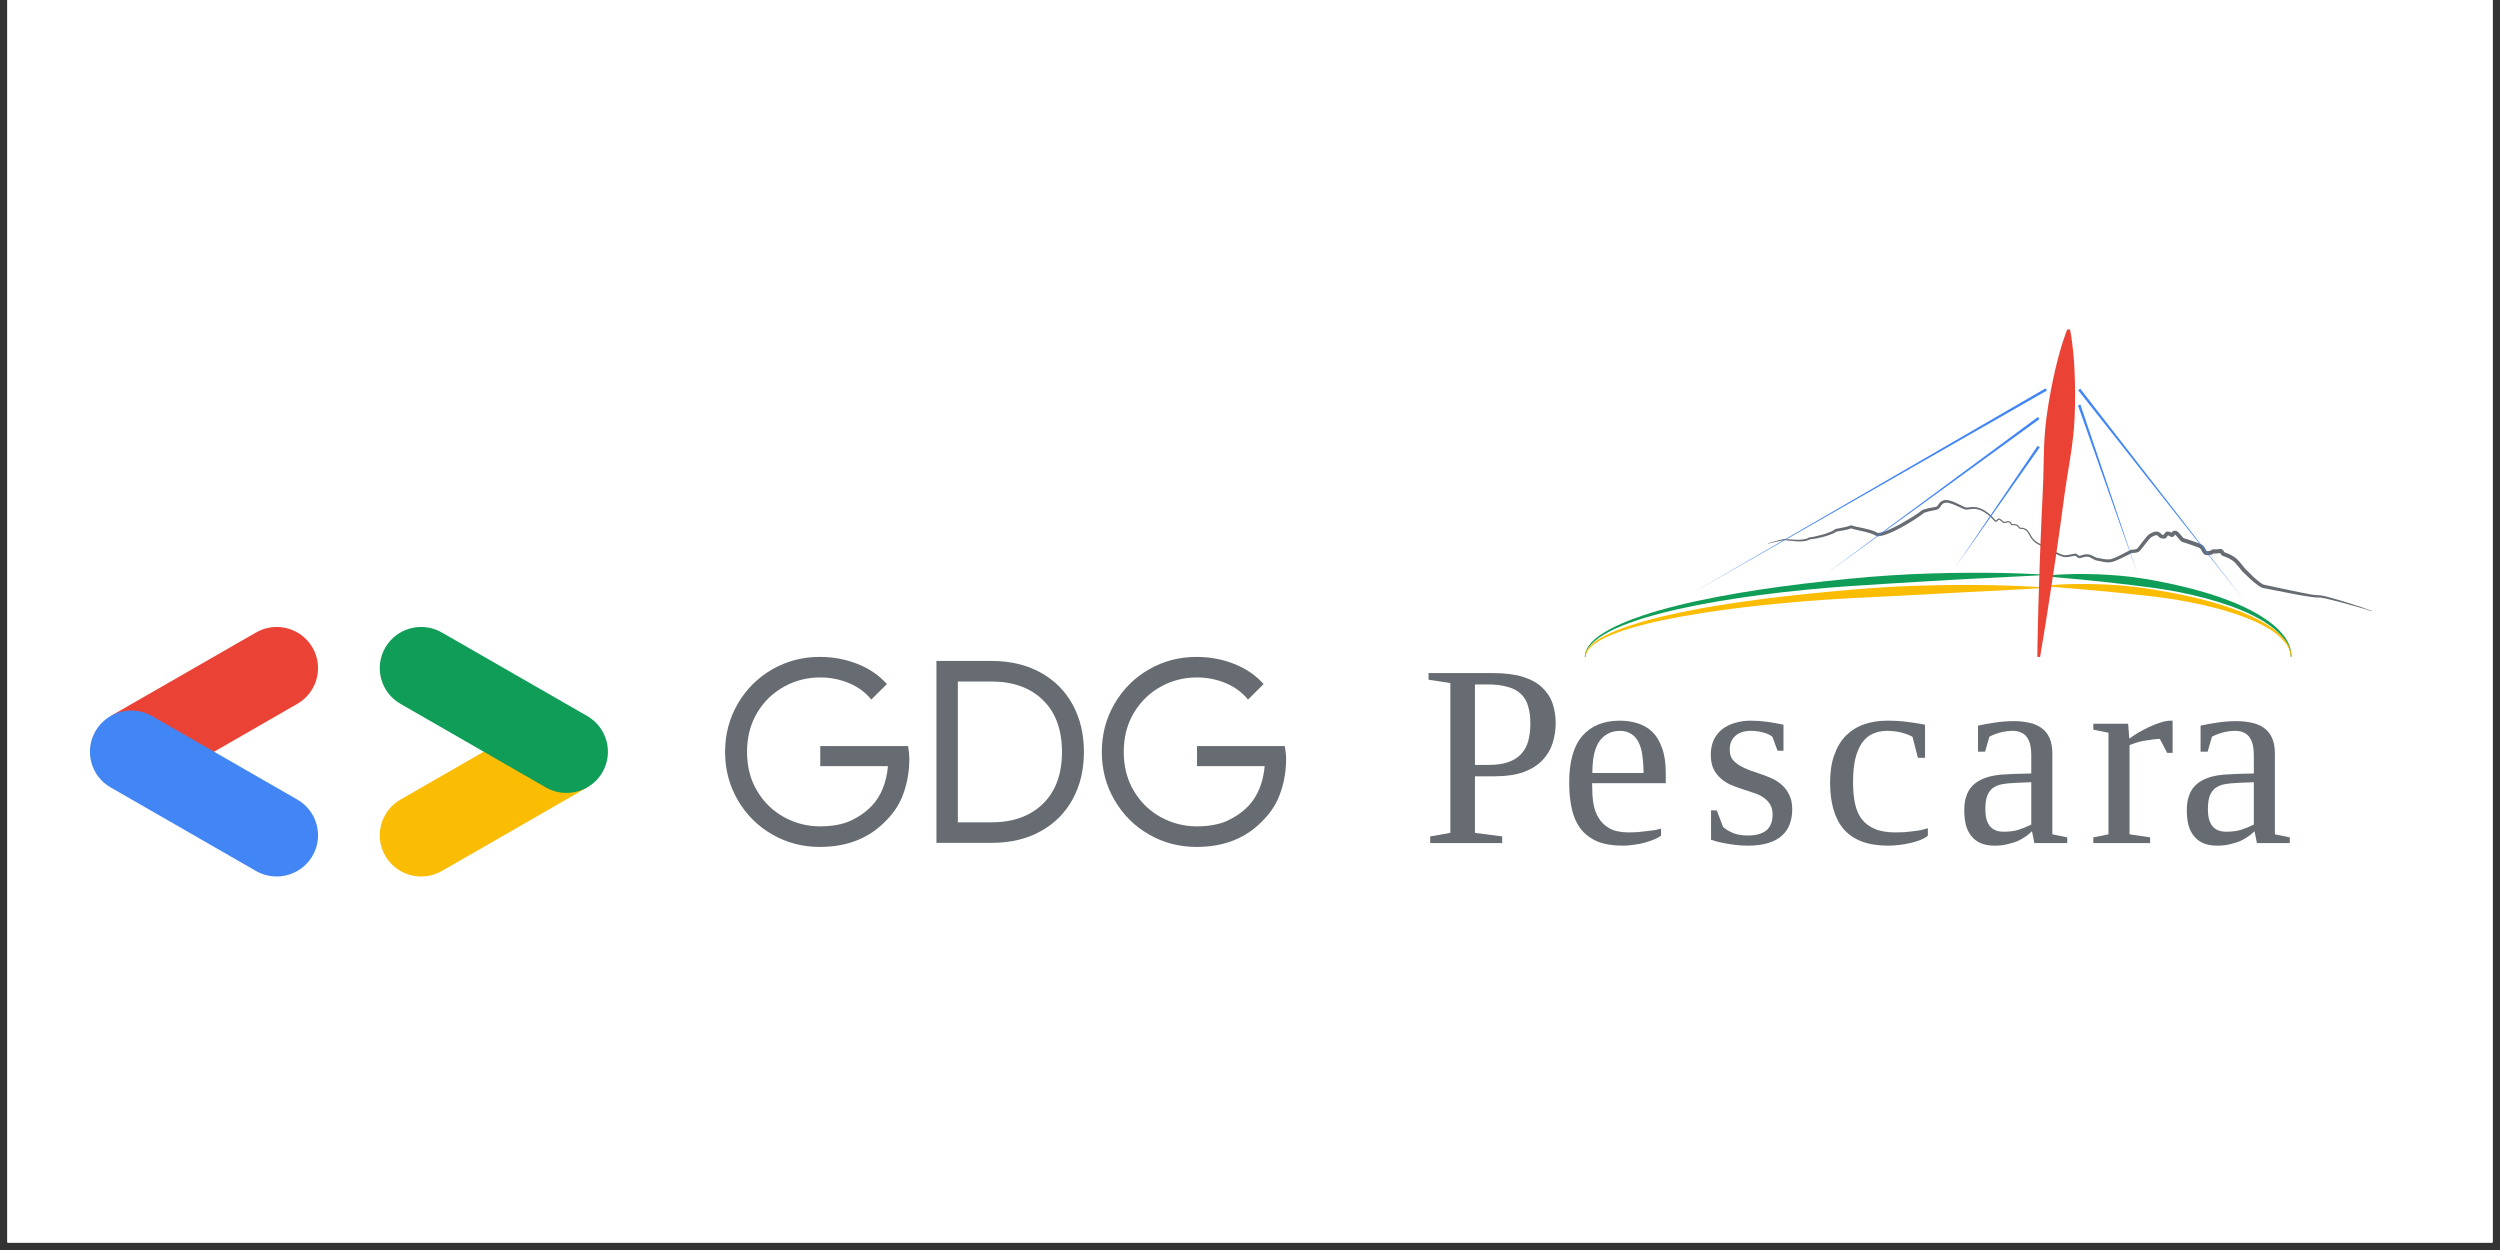
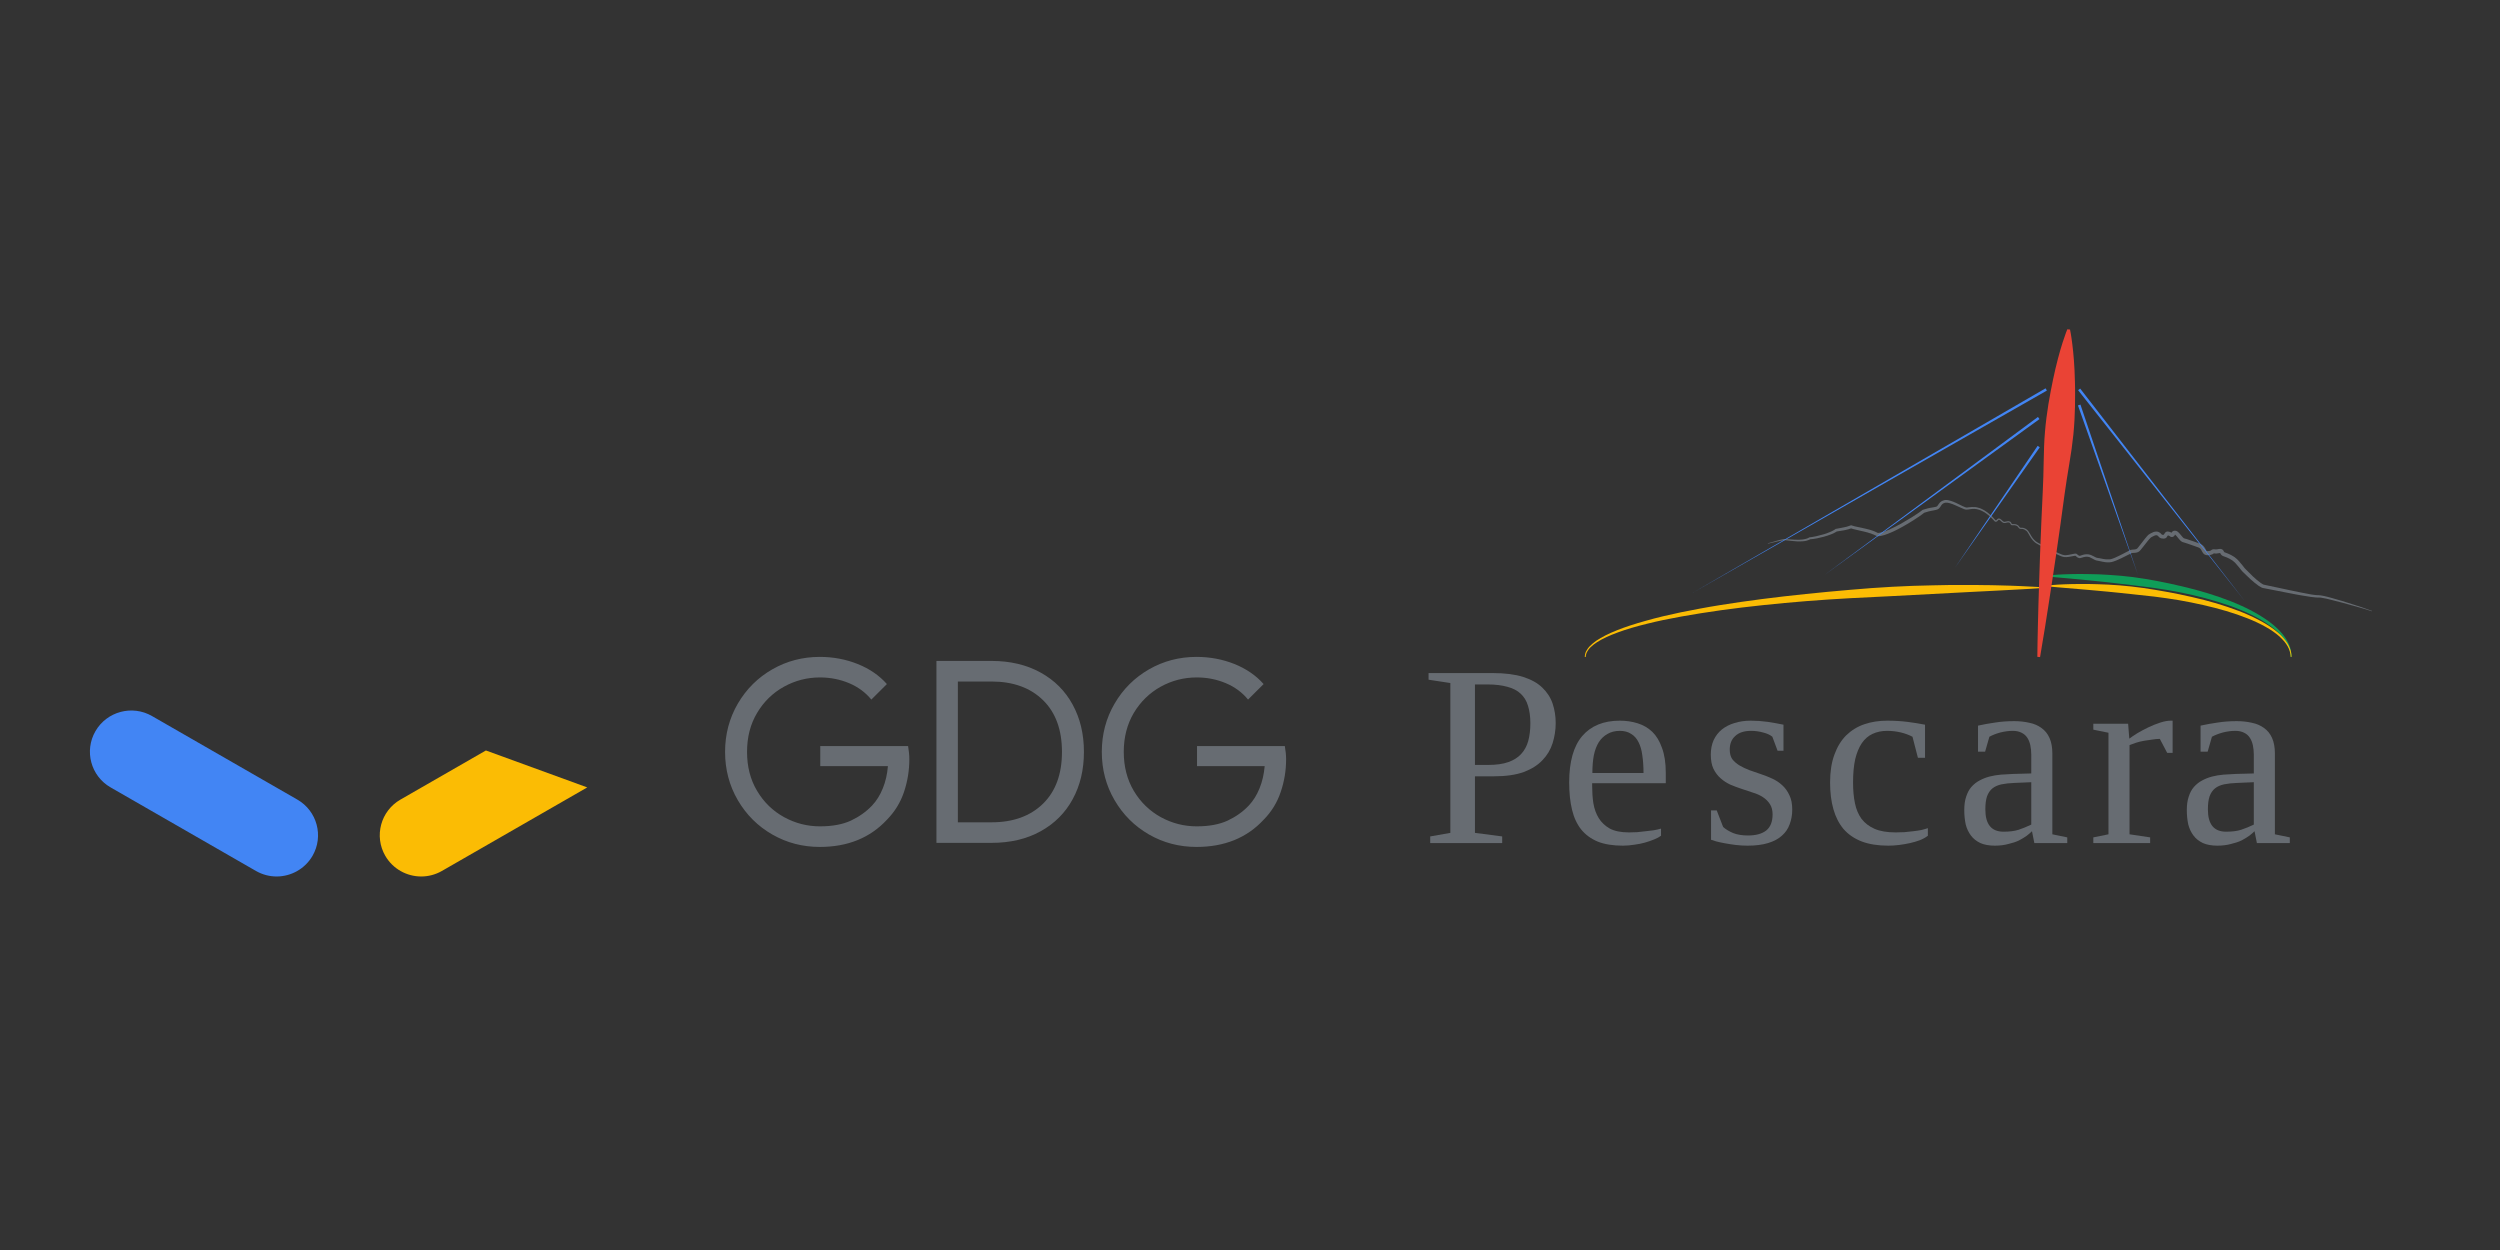
<svg xmlns="http://www.w3.org/2000/svg" xmlns:xlink="http://www.w3.org/1999/xlink" width="165" viewBox="0 0 165 82.5" height="82.5" version="1.0">
  <rect x="0" y="0" width="165" height="82.5" fill="#333333" stroke="none" />
  <defs>
    <g id="b">
      <path d="M 7.219 -7.906 C 7.219 -8.352 7.164 -8.738 7.062 -9.062 C 6.969 -9.383 6.805 -9.648 6.578 -9.859 C 6.359 -10.066 6.066 -10.219 5.703 -10.312 C 5.348 -10.414 4.91 -10.469 4.391 -10.469 L 3.562 -10.469 L 3.562 -5.156 L 4.438 -5.156 C 4.969 -5.156 5.41 -5.219 5.766 -5.344 C 6.117 -5.469 6.398 -5.645 6.609 -5.875 C 6.828 -6.113 6.984 -6.398 7.078 -6.734 C 7.172 -7.078 7.219 -7.469 7.219 -7.906 Z M 3.562 -4.406 L 3.562 -0.672 L 5.359 -0.438 L 5.359 0 L 0.609 0 L 0.609 -0.438 L 1.938 -0.672 L 1.938 -10.562 L 0.5 -10.781 L 0.5 -11.219 L 4.75 -11.219 C 5.539 -11.219 6.203 -11.133 6.734 -10.969 C 7.266 -10.801 7.688 -10.566 8 -10.266 C 8.32 -9.961 8.551 -9.609 8.688 -9.203 C 8.82 -8.805 8.891 -8.379 8.891 -7.922 C 8.891 -7.461 8.82 -7.02 8.688 -6.594 C 8.551 -6.164 8.328 -5.789 8.016 -5.469 C 7.711 -5.145 7.301 -4.883 6.781 -4.688 C 6.258 -4.5 5.609 -4.406 4.828 -4.406 Z M 3.562 -4.406" />
    </g>
    <g id="c">
      <path d="M 2.188 -3.953 L 2.188 -3.812 C 2.188 -3.406 2.211 -3.016 2.266 -2.641 C 2.328 -2.266 2.445 -1.93 2.625 -1.641 C 2.801 -1.359 3.047 -1.129 3.359 -0.953 C 3.68 -0.785 4.102 -0.703 4.625 -0.703 C 4.801 -0.703 4.977 -0.707 5.156 -0.719 C 5.344 -0.738 5.531 -0.758 5.719 -0.781 C 5.906 -0.801 6.082 -0.82 6.25 -0.844 C 6.426 -0.875 6.586 -0.91 6.734 -0.953 L 6.734 -0.484 C 6.609 -0.391 6.453 -0.305 6.266 -0.234 C 6.086 -0.16 5.891 -0.094 5.672 -0.031 C 5.453 0.031 5.219 0.078 4.969 0.109 C 4.719 0.148 4.469 0.172 4.219 0.172 C 3.562 0.172 3.008 0.082 2.562 -0.094 C 2.113 -0.281 1.75 -0.547 1.469 -0.891 C 1.188 -1.242 0.984 -1.68 0.859 -2.203 C 0.734 -2.723 0.672 -3.32 0.672 -4 C 0.672 -5.363 0.957 -6.383 1.531 -7.062 C 2.113 -7.738 2.941 -8.078 4.016 -8.078 C 4.43 -8.078 4.82 -8.02 5.188 -7.906 C 5.562 -7.789 5.883 -7.602 6.156 -7.344 C 6.426 -7.082 6.641 -6.727 6.797 -6.281 C 6.961 -5.844 7.047 -5.297 7.047 -4.641 L 7.047 -3.953 Z M 4.016 -7.406 C 3.703 -7.406 3.43 -7.336 3.203 -7.203 C 2.973 -7.078 2.781 -6.895 2.625 -6.656 C 2.477 -6.414 2.367 -6.125 2.297 -5.781 C 2.234 -5.438 2.203 -5.051 2.203 -4.625 L 5.578 -4.625 C 5.578 -5.051 5.551 -5.438 5.5 -5.781 C 5.457 -6.125 5.375 -6.414 5.25 -6.656 C 5.133 -6.895 4.973 -7.078 4.766 -7.203 C 4.566 -7.336 4.316 -7.406 4.016 -7.406 Z M 4.016 -7.406" />
    </g>
    <g id="d">
      <path d="M 6.078 -2.203 C 6.078 -1.859 6.02 -1.535 5.906 -1.234 C 5.801 -0.941 5.629 -0.691 5.391 -0.484 C 5.16 -0.273 4.859 -0.113 4.484 0 C 4.109 0.113 3.66 0.172 3.141 0.172 C 2.867 0.172 2.602 0.156 2.344 0.125 C 2.094 0.094 1.859 0.055 1.641 0.016 C 1.422 -0.023 1.227 -0.066 1.062 -0.109 C 0.906 -0.16 0.789 -0.195 0.719 -0.219 L 0.719 -2.156 L 1.094 -2.156 L 1.516 -1.062 C 1.691 -0.906 1.914 -0.77 2.188 -0.656 C 2.457 -0.551 2.781 -0.5 3.156 -0.5 C 3.676 -0.5 4.078 -0.609 4.359 -0.828 C 4.641 -1.055 4.781 -1.41 4.781 -1.891 C 4.781 -2.16 4.723 -2.383 4.609 -2.562 C 4.492 -2.75 4.336 -2.906 4.141 -3.031 C 3.953 -3.156 3.734 -3.254 3.484 -3.328 C 3.242 -3.41 2.992 -3.492 2.734 -3.578 C 2.484 -3.66 2.234 -3.754 1.984 -3.859 C 1.742 -3.973 1.531 -4.113 1.344 -4.281 C 1.156 -4.445 1 -4.656 0.875 -4.906 C 0.758 -5.156 0.703 -5.469 0.703 -5.844 C 0.703 -6.195 0.766 -6.516 0.891 -6.797 C 1.023 -7.078 1.207 -7.312 1.438 -7.5 C 1.676 -7.688 1.953 -7.828 2.266 -7.922 C 2.586 -8.023 2.945 -8.078 3.344 -8.078 C 3.719 -8.078 4.086 -8.051 4.453 -8 C 4.816 -7.945 5.164 -7.883 5.5 -7.812 L 5.5 -6.094 L 5.109 -6.094 L 4.766 -7.016 C 4.617 -7.141 4.414 -7.234 4.156 -7.297 C 3.906 -7.367 3.641 -7.406 3.359 -7.406 C 2.898 -7.406 2.551 -7.289 2.312 -7.062 C 2.07 -6.844 1.953 -6.547 1.953 -6.172 C 1.953 -5.91 2.008 -5.695 2.125 -5.531 C 2.25 -5.375 2.406 -5.238 2.594 -5.125 C 2.789 -5.008 3.008 -4.906 3.25 -4.812 C 3.5 -4.727 3.754 -4.641 4.016 -4.547 C 4.273 -4.461 4.523 -4.363 4.766 -4.25 C 5.016 -4.133 5.234 -3.988 5.422 -3.812 C 5.617 -3.633 5.773 -3.414 5.891 -3.156 C 6.016 -2.906 6.078 -2.586 6.078 -2.203 Z M 6.078 -2.203" />
    </g>
    <g id="e">
      <path d="M 7.109 -0.484 C 6.961 -0.367 6.785 -0.27 6.578 -0.188 C 6.379 -0.113 6.164 -0.051 5.938 0 C 5.707 0.051 5.469 0.094 5.219 0.125 C 4.969 0.156 4.727 0.172 4.5 0.172 C 3.812 0.172 3.223 0.078 2.734 -0.109 C 2.254 -0.297 1.859 -0.566 1.547 -0.922 C 1.242 -1.285 1.02 -1.723 0.875 -2.234 C 0.727 -2.754 0.656 -3.344 0.656 -4 C 0.656 -4.707 0.75 -5.316 0.938 -5.828 C 1.125 -6.348 1.383 -6.773 1.719 -7.109 C 2.062 -7.441 2.461 -7.688 2.922 -7.844 C 3.379 -8 3.883 -8.078 4.438 -8.078 C 4.895 -8.078 5.332 -8.051 5.75 -8 C 6.176 -7.945 6.566 -7.883 6.922 -7.812 L 6.922 -5.625 L 6.453 -5.625 L 6.094 -7.016 C 5.883 -7.129 5.633 -7.223 5.344 -7.297 C 5.051 -7.367 4.742 -7.406 4.422 -7.406 C 4.055 -7.406 3.734 -7.336 3.453 -7.203 C 3.18 -7.078 2.945 -6.875 2.75 -6.594 C 2.562 -6.312 2.414 -5.957 2.312 -5.531 C 2.219 -5.102 2.172 -4.594 2.172 -4 C 2.172 -3.488 2.211 -3.031 2.297 -2.625 C 2.379 -2.227 2.523 -1.883 2.734 -1.594 C 2.953 -1.312 3.238 -1.094 3.594 -0.938 C 3.957 -0.781 4.422 -0.703 4.984 -0.703 C 5.172 -0.703 5.363 -0.707 5.562 -0.719 C 5.758 -0.738 5.953 -0.758 6.141 -0.781 C 6.328 -0.801 6.504 -0.828 6.672 -0.859 C 6.836 -0.898 6.984 -0.941 7.109 -0.984 Z M 7.109 -0.484" />
    </g>
    <g id="f">
      <path d="M 3.906 -8.047 C 4.27 -8.047 4.602 -8.008 4.906 -7.938 C 5.219 -7.875 5.484 -7.758 5.703 -7.594 C 5.93 -7.438 6.109 -7.219 6.234 -6.938 C 6.359 -6.664 6.422 -6.32 6.422 -5.906 L 6.422 -0.578 L 7.406 -0.375 L 7.406 0 L 5.234 0 L 5.078 -0.781 C 4.992 -0.695 4.879 -0.598 4.734 -0.484 C 4.586 -0.379 4.414 -0.273 4.219 -0.172 C 4.02 -0.078 3.785 0 3.516 0.062 C 3.254 0.133 2.957 0.172 2.625 0.172 C 2.25 0.172 1.93 0.113 1.672 0 C 1.41 -0.125 1.203 -0.289 1.047 -0.5 C 0.891 -0.707 0.773 -0.953 0.703 -1.234 C 0.641 -1.523 0.609 -1.836 0.609 -2.172 C 0.609 -2.516 0.648 -2.812 0.734 -3.062 C 0.816 -3.32 0.93 -3.535 1.078 -3.703 C 1.234 -3.879 1.41 -4.02 1.609 -4.125 C 1.816 -4.238 2.039 -4.328 2.281 -4.391 C 2.52 -4.453 2.77 -4.492 3.031 -4.516 C 3.301 -4.535 3.57 -4.551 3.844 -4.562 L 5.031 -4.594 L 5.031 -5.828 C 5.031 -6.055 5.008 -6.266 4.969 -6.453 C 4.926 -6.648 4.859 -6.816 4.766 -6.953 C 4.672 -7.098 4.547 -7.207 4.391 -7.281 C 4.234 -7.363 4.039 -7.406 3.812 -7.406 C 3.539 -7.406 3.266 -7.367 2.984 -7.297 C 2.711 -7.223 2.473 -7.129 2.266 -7.016 L 1.984 -6.031 L 1.516 -6.031 L 1.516 -7.75 C 1.879 -7.832 2.254 -7.898 2.641 -7.953 C 3.035 -8.016 3.457 -8.047 3.906 -8.047 Z M 5.031 -4.016 L 3.922 -3.969 C 3.598 -3.957 3.312 -3.926 3.062 -3.875 C 2.82 -3.82 2.625 -3.734 2.469 -3.609 C 2.312 -3.484 2.191 -3.305 2.109 -3.078 C 2.035 -2.859 2 -2.57 2 -2.219 C 2 -1.238 2.398 -0.75 3.203 -0.75 C 3.586 -0.75 3.914 -0.789 4.188 -0.875 C 4.469 -0.969 4.75 -1.082 5.031 -1.219 Z M 5.031 -4.016" />
    </g>
    <g id="g">
      <path d="M 5.578 -8.078 L 5.578 -5.953 L 5.219 -5.953 L 4.734 -6.875 C 4.578 -6.875 4.406 -6.859 4.219 -6.828 C 4.039 -6.805 3.863 -6.781 3.688 -6.75 C 3.508 -6.719 3.336 -6.676 3.172 -6.625 C 3.004 -6.57 2.859 -6.52 2.734 -6.469 L 2.734 -0.578 L 4.094 -0.375 L 4.094 0 L 0.344 0 L 0.344 -0.375 L 1.344 -0.578 L 1.344 -7.281 L 0.344 -7.484 L 0.344 -7.875 L 2.641 -7.875 L 2.719 -6.891 C 2.852 -6.992 3.031 -7.113 3.25 -7.25 C 3.477 -7.383 3.723 -7.516 3.984 -7.641 C 4.242 -7.766 4.504 -7.867 4.766 -7.953 C 5.023 -8.035 5.254 -8.078 5.453 -8.078 Z M 5.578 -8.078" />
    </g>
    <clipPath id="a">
-       <path d="M 0.496 0 L 164.504 0 L 164.504 82.004 L 0.496 82.004 Z M 0.496 0" />
-     </clipPath>
+       </clipPath>
  </defs>
  <g clip-path="url(#a)" fill="#FFF">
    <path d="M 0.496 0 L 164.504 0 L 164.504 89.457 L 0.496 89.457 Z M 0.496 0" />
    <path d="M 0.496 0 L 164.504 0 L 164.504 82.004 L 0.496 82.004 Z M 0.496 0" />
    <path d="M 0.496 0 L 164.504 0 L 164.504 82.004 L 0.496 82.004 Z M 0.496 0" />
  </g>
  <path fill="#676C72" d="M 116.676 35.859 L 117.016 35.762 C 117.129 35.727 117.242 35.695 117.355 35.664 C 117.414 35.652 117.469 35.633 117.527 35.621 L 117.703 35.586 L 117.727 35.582 L 117.75 35.582 C 117.766 35.582 117.781 35.578 117.797 35.578 C 117.828 35.578 117.859 35.578 117.887 35.582 C 117.949 35.586 118.008 35.59 118.066 35.594 C 118.184 35.602 118.301 35.609 118.418 35.617 C 118.477 35.617 118.535 35.621 118.594 35.621 C 118.652 35.625 118.707 35.621 118.766 35.621 C 118.824 35.617 118.883 35.617 118.938 35.609 C 118.969 35.605 118.996 35.602 119.023 35.598 L 119.109 35.582 C 119.137 35.582 119.164 35.57 119.191 35.562 C 119.219 35.559 119.242 35.551 119.27 35.539 C 119.293 35.527 119.32 35.523 119.344 35.508 L 119.414 35.469 L 119.43 35.461 L 119.445 35.461 C 119.484 35.457 119.52 35.453 119.555 35.449 C 119.594 35.441 119.629 35.438 119.668 35.43 C 119.742 35.418 119.812 35.406 119.887 35.387 C 120.035 35.355 120.18 35.316 120.324 35.273 C 120.359 35.266 120.395 35.25 120.434 35.242 C 120.469 35.23 120.504 35.219 120.539 35.207 C 120.609 35.18 120.68 35.156 120.75 35.125 C 120.781 35.113 120.816 35.098 120.852 35.082 C 120.883 35.066 120.918 35.055 120.949 35.035 C 120.984 35.02 121.016 35.004 121.043 34.984 C 121.074 34.965 121.102 34.945 121.129 34.926 L 121.148 34.91 L 121.168 34.906 L 121.664 34.812 C 121.707 34.805 121.746 34.797 121.785 34.785 L 121.902 34.758 C 121.922 34.75 121.945 34.746 121.961 34.738 L 122.02 34.719 L 122.133 34.68 L 122.168 34.668 L 122.203 34.676 L 122.309 34.707 C 122.344 34.719 122.379 34.73 122.414 34.738 C 122.488 34.754 122.559 34.77 122.633 34.785 L 122.859 34.832 C 122.934 34.848 123.008 34.863 123.082 34.883 C 123.156 34.898 123.234 34.914 123.309 34.938 L 123.422 34.969 C 123.457 34.98 123.496 34.988 123.531 35.004 L 123.645 35.043 C 123.68 35.059 123.719 35.07 123.754 35.086 L 123.973 35.191 L 123.918 35.176 C 123.98 35.172 124.043 35.168 124.109 35.152 C 124.172 35.141 124.238 35.121 124.305 35.102 C 124.371 35.078 124.434 35.059 124.5 35.031 C 124.562 35.008 124.629 34.98 124.691 34.953 C 124.949 34.84 125.199 34.707 125.449 34.574 C 125.695 34.434 125.941 34.289 126.18 34.141 C 126.301 34.062 126.418 33.988 126.535 33.91 C 126.594 33.871 126.652 33.828 126.711 33.789 C 126.766 33.75 126.828 33.707 126.871 33.668 L 126.891 33.652 L 126.91 33.645 C 127.02 33.613 127.125 33.578 127.238 33.551 L 127.406 33.516 C 127.465 33.504 127.52 33.496 127.574 33.488 L 127.75 33.453 L 127.758 33.453 C 127.758 33.453 127.766 33.449 127.754 33.453 L 127.766 33.453 C 127.777 33.449 127.793 33.441 127.801 33.438 C 127.809 33.434 127.812 33.434 127.82 33.43 C 127.828 33.426 127.836 33.418 127.844 33.414 C 127.902 33.371 127.945 33.254 128.043 33.16 C 128.09 33.113 128.148 33.074 128.207 33.051 C 128.238 33.035 128.27 33.027 128.297 33.02 L 128.332 33.008 L 128.352 33.008 L 128.391 33 C 128.535 32.992 128.645 33.023 128.758 33.059 C 128.98 33.129 129.18 33.23 129.379 33.328 C 129.48 33.379 129.578 33.43 129.676 33.465 L 129.711 33.48 L 129.746 33.488 L 129.754 33.492 L 129.758 33.492 C 129.746 33.492 129.754 33.492 129.754 33.492 L 129.758 33.492 L 129.781 33.496 C 129.793 33.496 129.809 33.5 129.816 33.496 L 129.848 33.496 C 129.859 33.492 129.875 33.492 129.887 33.488 L 129.969 33.48 C 130.082 33.465 130.199 33.457 130.316 33.465 C 130.375 33.469 130.434 33.473 130.488 33.488 C 130.547 33.5 130.602 33.516 130.656 33.535 L 130.699 33.551 L 130.738 33.566 L 130.816 33.602 C 130.871 33.625 130.918 33.656 130.969 33.684 C 130.992 33.699 131.016 33.715 131.039 33.73 L 131.109 33.777 C 131.133 33.797 131.156 33.809 131.18 33.828 L 131.246 33.883 C 131.289 33.918 131.332 33.953 131.375 33.992 L 131.496 34.109 C 131.574 34.188 131.648 34.273 131.723 34.355 L 131.699 34.34 C 131.719 34.344 131.734 34.348 131.746 34.344 C 131.754 34.34 131.766 34.332 131.777 34.316 C 131.789 34.301 131.805 34.277 131.832 34.258 C 131.855 34.234 131.891 34.223 131.918 34.223 L 131.945 34.223 C 131.949 34.227 131.953 34.227 131.961 34.227 C 131.977 34.23 131.996 34.238 132.008 34.242 C 132.035 34.254 132.055 34.273 132.074 34.289 C 132.109 34.32 132.141 34.355 132.176 34.383 C 132.191 34.398 132.207 34.41 132.227 34.418 C 132.242 34.43 132.258 34.438 132.277 34.438 C 132.285 34.441 132.293 34.441 132.301 34.438 L 132.312 34.438 L 132.332 34.434 C 132.355 34.43 132.375 34.426 132.398 34.422 C 132.422 34.414 132.445 34.41 132.469 34.406 C 132.492 34.402 132.52 34.398 132.547 34.398 L 132.586 34.402 C 132.602 34.406 132.613 34.41 132.625 34.414 C 132.652 34.422 132.672 34.434 132.695 34.445 L 132.703 34.445 L 132.707 34.453 C 132.746 34.5 132.766 34.574 132.785 34.582 C 132.785 34.582 132.789 34.582 132.793 34.586 L 132.797 34.586 C 132.789 34.586 132.793 34.586 132.793 34.586 L 132.797 34.586 L 132.809 34.59 C 132.824 34.594 132.828 34.59 132.84 34.59 C 132.863 34.59 132.891 34.59 132.922 34.59 C 132.977 34.586 133.039 34.598 133.09 34.617 L 133.113 34.625 L 133.117 34.629 C 133.121 34.629 133.117 34.629 133.121 34.629 L 133.125 34.633 L 133.133 34.637 L 133.168 34.656 C 133.195 34.676 133.223 34.695 133.238 34.719 C 133.258 34.742 133.273 34.766 133.289 34.785 C 133.297 34.793 133.305 34.805 133.312 34.809 L 133.32 34.816 C 133.324 34.816 133.328 34.82 133.332 34.82 L 133.34 34.824 C 133.336 34.824 133.34 34.824 133.34 34.824 L 133.344 34.824 L 133.363 34.828 C 133.379 34.832 133.387 34.828 133.398 34.832 C 133.422 34.832 133.453 34.828 133.48 34.832 C 133.539 34.836 133.598 34.852 133.648 34.879 L 133.688 34.898 L 133.723 34.922 L 133.762 34.945 C 133.766 34.945 133.762 34.945 133.77 34.953 L 133.777 34.957 L 133.793 34.973 C 133.812 34.984 133.836 35.016 133.855 35.035 C 133.871 35.059 133.887 35.082 133.902 35.105 C 133.934 35.148 133.961 35.195 133.988 35.242 C 134.039 35.336 134.094 35.426 134.156 35.512 C 134.219 35.594 134.289 35.668 134.371 35.734 C 134.453 35.797 134.543 35.84 134.641 35.891 C 134.832 35.992 135.02 36.094 135.211 36.191 C 135.402 36.289 135.594 36.387 135.785 36.473 C 135.883 36.52 135.98 36.562 136.078 36.598 L 136.152 36.621 C 136.176 36.625 136.199 36.633 136.223 36.633 L 136.262 36.641 L 136.297 36.641 C 136.32 36.641 136.348 36.641 136.371 36.641 C 136.473 36.633 136.574 36.613 136.68 36.59 L 136.836 36.559 C 136.863 36.551 136.895 36.547 136.922 36.543 C 136.938 36.543 136.953 36.539 136.973 36.539 C 136.98 36.539 136.988 36.539 137 36.539 C 137.012 36.543 137.023 36.543 137.035 36.547 L 137.039 36.547 L 137.043 36.551 C 137.055 36.559 137.062 36.562 137.074 36.57 L 137.094 36.586 L 137.125 36.613 C 137.145 36.633 137.168 36.648 137.188 36.66 C 137.207 36.672 137.227 36.68 137.242 36.684 C 137.246 36.684 137.25 36.684 137.25 36.684 C 137.25 36.688 137.262 36.688 137.246 36.688 L 137.25 36.684 L 137.262 36.684 C 137.277 36.684 137.293 36.68 137.301 36.676 L 137.328 36.668 L 137.371 36.652 L 137.453 36.625 C 137.484 36.617 137.512 36.609 137.543 36.602 C 137.574 36.598 137.605 36.59 137.637 36.586 C 137.668 36.586 137.699 36.582 137.734 36.582 L 137.832 36.586 C 137.836 36.586 137.828 36.586 137.844 36.59 L 137.859 36.59 L 137.879 36.598 L 137.922 36.605 C 137.949 36.609 137.984 36.625 138.016 36.637 C 138.137 36.684 138.234 36.75 138.328 36.793 C 138.352 36.801 138.375 36.809 138.398 36.816 L 138.469 36.828 L 138.559 36.84 L 138.648 36.859 C 138.766 36.883 138.871 36.906 138.98 36.914 C 139.008 36.918 139.035 36.918 139.062 36.918 C 139.09 36.918 139.117 36.922 139.145 36.918 L 139.227 36.918 L 139.234 36.914 L 139.238 36.914 C 139.246 36.914 139.234 36.918 139.238 36.914 L 139.262 36.914 L 139.305 36.906 C 139.328 36.898 139.352 36.895 139.375 36.887 C 139.398 36.879 139.426 36.871 139.449 36.863 C 139.504 36.844 139.555 36.824 139.605 36.801 C 139.812 36.711 140.016 36.605 140.219 36.5 C 140.32 36.445 140.422 36.391 140.531 36.336 L 140.57 36.316 L 140.598 36.305 L 140.613 36.297 C 140.617 36.297 140.609 36.297 140.625 36.293 L 140.633 36.293 L 140.676 36.285 C 140.691 36.281 140.711 36.277 140.727 36.277 C 140.797 36.27 140.852 36.266 140.902 36.262 C 140.949 36.254 140.992 36.242 141.023 36.223 L 141.035 36.219 L 141.039 36.215 C 141.023 36.227 141.035 36.219 141.035 36.219 L 141.043 36.211 L 141.059 36.199 L 141.07 36.188 C 141.078 36.176 141.082 36.172 141.09 36.16 L 141.117 36.133 C 141.188 36.047 141.258 35.957 141.328 35.863 L 141.539 35.59 C 141.574 35.543 141.613 35.496 141.652 35.453 C 141.691 35.406 141.727 35.359 141.781 35.312 C 141.785 35.305 141.789 35.301 141.801 35.293 L 141.828 35.273 L 141.844 35.266 C 141.848 35.262 141.852 35.262 141.852 35.258 L 141.871 35.246 L 141.945 35.203 C 142 35.176 142.055 35.145 142.117 35.121 C 142.184 35.098 142.258 35.078 142.34 35.082 C 142.359 35.082 142.379 35.086 142.402 35.09 C 142.41 35.094 142.422 35.098 142.434 35.102 L 142.445 35.105 L 142.453 35.105 L 142.469 35.113 C 142.496 35.129 142.516 35.133 142.562 35.164 L 142.59 35.188 L 142.629 35.227 L 142.645 35.246 L 142.668 35.27 C 142.676 35.277 142.68 35.277 142.684 35.281 C 142.688 35.285 142.691 35.285 142.699 35.289 C 142.699 35.289 142.699 35.293 142.707 35.293 L 142.719 35.293 C 142.727 35.293 142.738 35.297 142.742 35.297 L 142.785 35.297 C 142.809 35.301 142.824 35.293 142.812 35.297 C 142.801 35.305 142.793 35.312 142.793 35.312 L 142.816 35.277 C 142.82 35.273 142.828 35.262 142.832 35.254 L 142.84 35.242 L 142.848 35.234 C 142.84 35.246 142.848 35.234 142.844 35.238 L 142.859 35.219 L 142.867 35.203 L 142.891 35.168 C 142.902 35.152 142.914 35.141 142.926 35.129 C 142.945 35.113 142.965 35.102 142.984 35.094 C 143.004 35.09 143.02 35.086 143.035 35.082 L 143.074 35.082 L 143.109 35.086 L 143.137 35.09 L 143.164 35.098 L 143.168 35.098 C 143.172 35.098 143.168 35.098 143.18 35.102 L 143.191 35.102 C 143.199 35.105 143.203 35.105 143.215 35.109 L 143.242 35.121 C 143.281 35.137 143.316 35.156 143.348 35.176 L 143.375 35.195 C 143.375 35.199 143.371 35.195 143.363 35.191 C 143.355 35.191 143.34 35.188 143.332 35.191 C 143.328 35.191 143.32 35.191 143.316 35.191 C 143.316 35.191 143.312 35.195 143.312 35.195 C 143.297 35.207 143.309 35.195 143.309 35.199 L 143.316 35.191 C 143.32 35.188 143.316 35.191 143.316 35.191 C 143.312 35.191 143.312 35.195 143.312 35.195 C 143.305 35.203 143.305 35.199 143.305 35.203 C 143.305 35.203 143.309 35.199 143.312 35.184 C 143.316 35.172 143.324 35.141 143.352 35.109 C 143.375 35.078 143.414 35.055 143.445 35.043 C 143.457 35.039 143.473 35.035 143.484 35.031 L 143.52 35.027 L 143.559 35.027 C 143.598 35.031 143.57 35.027 143.582 35.027 L 143.594 35.031 C 143.602 35.031 143.602 35.031 143.621 35.039 C 143.641 35.043 143.656 35.047 143.672 35.055 C 143.719 35.082 143.742 35.105 143.77 35.129 C 143.797 35.152 143.82 35.176 143.84 35.199 C 143.883 35.246 143.918 35.293 143.957 35.336 C 143.992 35.379 144.027 35.422 144.062 35.461 C 144.07 35.469 144.078 35.477 144.086 35.484 C 144.098 35.492 144.105 35.5 144.113 35.508 C 144.121 35.512 144.129 35.52 144.133 35.523 C 144.137 35.523 144.141 35.527 144.141 35.527 C 144.145 35.531 144.145 35.527 144.145 35.527 C 144.145 35.527 144.145 35.531 144.148 35.531 C 144.148 35.531 144.141 35.527 144.152 35.531 L 144.156 35.535 L 144.18 35.539 L 144.219 35.551 L 144.305 35.574 C 144.359 35.59 144.418 35.609 144.473 35.629 C 144.59 35.668 144.695 35.707 144.805 35.742 L 145.133 35.859 L 145.145 35.863 L 145.16 35.867 L 145.18 35.879 L 145.219 35.895 C 145.23 35.898 145.25 35.91 145.266 35.918 L 145.316 35.945 C 145.379 35.988 145.438 36.035 145.477 36.098 C 145.52 36.152 145.551 36.215 145.578 36.266 C 145.602 36.32 145.625 36.355 145.637 36.359 C 145.648 36.367 145.668 36.379 145.711 36.375 L 145.719 36.375 C 145.723 36.375 145.719 36.375 145.719 36.375 L 145.727 36.375 L 145.746 36.371 C 145.762 36.371 145.777 36.367 145.789 36.367 C 145.809 36.363 145.832 36.359 145.855 36.355 C 145.875 36.348 145.895 36.344 145.91 36.336 C 145.922 36.328 145.926 36.324 145.961 36.297 C 145.98 36.285 146.012 36.266 146.047 36.258 C 146.062 36.254 146.078 36.254 146.09 36.25 C 146.105 36.25 146.117 36.25 146.129 36.25 C 146.141 36.25 146.148 36.254 146.16 36.254 L 146.18 36.254 L 146.223 36.262 C 146.25 36.262 146.262 36.262 146.285 36.258 C 146.309 36.258 146.332 36.254 146.359 36.25 C 146.387 36.246 146.414 36.242 146.449 36.234 C 146.465 36.234 146.48 36.23 146.5 36.23 L 146.527 36.23 L 146.543 36.227 C 146.57 36.23 146.555 36.23 146.562 36.23 L 146.578 36.23 C 146.586 36.23 146.598 36.234 146.609 36.238 C 146.633 36.242 146.648 36.254 146.664 36.262 C 146.68 36.27 146.695 36.281 146.707 36.293 C 146.715 36.305 146.727 36.316 146.734 36.324 C 146.762 36.367 146.773 36.395 146.785 36.414 C 146.797 36.434 146.805 36.441 146.809 36.445 C 146.816 36.449 146.812 36.449 146.848 36.461 C 146.902 36.48 146.957 36.504 147.012 36.523 L 147.094 36.559 L 147.18 36.598 C 147.234 36.625 147.289 36.648 147.34 36.684 L 147.418 36.73 L 147.457 36.758 L 147.477 36.77 L 147.484 36.773 C 147.48 36.77 147.492 36.777 147.492 36.777 L 147.5 36.785 C 147.547 36.824 147.59 36.855 147.641 36.902 C 147.664 36.926 147.688 36.945 147.707 36.969 L 147.77 37.035 C 147.852 37.125 147.926 37.219 148 37.309 L 148.105 37.445 C 148.121 37.469 148.137 37.484 148.156 37.508 C 148.16 37.516 148.172 37.527 148.184 37.535 L 148.211 37.566 C 148.367 37.73 148.531 37.891 148.695 38.047 C 148.863 38.203 149.035 38.352 149.215 38.48 C 149.258 38.512 149.305 38.543 149.348 38.562 C 149.371 38.578 149.387 38.578 149.402 38.586 L 149.406 38.586 C 149.406 38.59 149.406 38.586 149.41 38.59 L 149.422 38.59 L 149.441 38.594 L 149.484 38.605 L 149.824 38.676 L 151.18 38.965 L 151.859 39.105 C 152.086 39.152 152.309 39.195 152.535 39.234 C 152.648 39.25 152.762 39.27 152.875 39.277 C 152.93 39.285 152.984 39.285 153.039 39.285 L 153.09 39.289 L 153.176 39.297 C 153.191 39.297 153.207 39.301 153.219 39.305 C 153.348 39.324 153.453 39.352 153.57 39.379 C 153.684 39.41 153.793 39.438 153.906 39.469 C 154.352 39.59 154.793 39.73 155.234 39.871 C 155.676 40.012 156.117 40.152 156.551 40.32 L 156.539 40.344 C 156.324 40.266 156.098 40.203 155.879 40.137 C 155.656 40.074 155.434 40.008 155.211 39.949 C 154.766 39.824 154.32 39.703 153.875 39.594 C 153.762 39.562 153.648 39.539 153.539 39.512 C 153.426 39.488 153.309 39.465 153.207 39.449 C 153.195 39.449 153.18 39.445 153.168 39.441 L 153.125 39.441 L 153.082 39.438 L 153.074 39.438 C 153.074 39.438 153.086 39.438 153.078 39.438 L 153.043 39.438 C 152.98 39.438 152.922 39.438 152.863 39.434 C 152.742 39.426 152.629 39.41 152.512 39.395 C 152.281 39.363 152.051 39.324 151.824 39.285 L 151.484 39.223 L 151.141 39.156 L 149.781 38.891 L 149.438 38.824 L 149.398 38.816 L 149.375 38.812 L 149.363 38.812 C 149.363 38.812 149.359 38.809 149.355 38.809 L 149.352 38.809 C 149.312 38.797 149.273 38.785 149.246 38.766 C 149.184 38.738 149.133 38.703 149.082 38.672 C 148.883 38.535 148.707 38.383 148.531 38.227 C 148.359 38.066 148.191 37.91 148.023 37.742 L 147.992 37.707 C 147.984 37.695 147.977 37.691 147.965 37.676 C 147.941 37.652 147.922 37.625 147.902 37.602 L 147.797 37.469 C 147.727 37.379 147.652 37.289 147.578 37.211 L 147.523 37.148 C 147.504 37.133 147.484 37.117 147.469 37.098 C 147.434 37.062 147.383 37.027 147.34 36.992 L 147.332 36.984 C 147.328 36.984 147.34 36.992 147.332 36.984 L 147.328 36.984 L 147.312 36.973 L 147.277 36.953 L 147.207 36.91 C 147.164 36.879 147.113 36.859 147.062 36.836 L 146.992 36.801 L 146.914 36.77 C 146.859 36.75 146.809 36.73 146.754 36.711 C 146.734 36.703 146.676 36.684 146.637 36.648 C 146.598 36.617 146.57 36.578 146.555 36.547 C 146.535 36.516 146.523 36.492 146.52 36.484 C 146.516 36.484 146.516 36.484 146.52 36.484 C 146.52 36.488 146.523 36.488 146.523 36.492 C 146.527 36.492 146.531 36.496 146.539 36.496 C 146.543 36.5 146.551 36.5 146.551 36.5 L 146.543 36.496 L 146.535 36.496 C 146.539 36.496 146.52 36.496 146.543 36.496 L 146.535 36.496 L 146.52 36.5 C 146.512 36.5 146.5 36.5 146.488 36.504 C 146.465 36.508 146.438 36.512 146.406 36.516 C 146.375 36.523 146.34 36.527 146.305 36.531 C 146.273 36.535 146.227 36.531 146.195 36.531 L 146.117 36.52 C 146.117 36.523 146.113 36.52 146.113 36.52 C 146.113 36.523 146.109 36.52 146.113 36.52 C 146.117 36.52 146.125 36.516 146.121 36.52 C 146.109 36.527 146.066 36.559 146.031 36.578 C 145.992 36.598 145.957 36.605 145.922 36.617 C 145.887 36.625 145.852 36.633 145.82 36.637 C 145.801 36.637 145.789 36.641 145.773 36.641 L 145.75 36.645 L 145.746 36.645 C 145.746 36.645 145.734 36.645 145.738 36.645 L 145.664 36.645 C 145.645 36.645 145.621 36.637 145.602 36.633 C 145.559 36.625 145.508 36.605 145.469 36.574 C 145.449 36.559 145.434 36.543 145.418 36.523 C 145.402 36.508 145.395 36.492 145.383 36.473 C 145.371 36.457 145.363 36.441 145.355 36.426 L 145.332 36.387 C 145.309 36.332 145.285 36.293 145.262 36.258 C 145.238 36.223 145.203 36.195 145.172 36.172 C 145.16 36.168 145.152 36.164 145.145 36.156 C 145.137 36.152 145.133 36.148 145.117 36.141 L 145.074 36.125 L 145.055 36.117 C 145.059 36.117 145.043 36.113 145.059 36.117 L 145.055 36.117 L 145.043 36.113 L 144.715 35.996 C 144.609 35.961 144.496 35.918 144.391 35.883 C 144.34 35.867 144.289 35.848 144.234 35.832 L 144.148 35.805 L 144.109 35.793 L 144.086 35.789 L 144.082 35.789 C 144.09 35.789 144.078 35.785 144.078 35.785 L 144.059 35.777 C 144.047 35.773 144.031 35.77 144.023 35.762 L 143.992 35.746 C 143.973 35.734 143.961 35.723 143.945 35.711 C 143.93 35.699 143.918 35.688 143.906 35.676 C 143.891 35.664 143.879 35.652 143.871 35.641 C 143.824 35.594 143.789 35.547 143.75 35.5 C 143.715 35.457 143.68 35.41 143.645 35.371 C 143.629 35.352 143.609 35.336 143.594 35.32 C 143.578 35.305 143.559 35.289 143.555 35.289 C 143.559 35.289 143.562 35.289 143.566 35.289 C 143.566 35.289 143.562 35.285 143.562 35.285 L 143.551 35.285 L 143.543 35.281 C 143.551 35.285 143.52 35.281 143.559 35.285 L 143.539 35.285 C 143.539 35.285 143.535 35.285 143.531 35.285 C 143.535 35.285 143.547 35.277 143.555 35.27 C 143.559 35.258 143.559 35.258 143.555 35.27 C 143.551 35.281 143.543 35.305 143.527 35.332 C 143.52 35.344 143.512 35.355 143.496 35.375 L 143.484 35.383 C 143.48 35.387 143.477 35.391 143.477 35.391 L 143.465 35.398 C 143.461 35.402 143.473 35.395 143.453 35.41 L 143.445 35.414 C 143.438 35.418 143.434 35.422 143.426 35.426 C 143.418 35.43 143.406 35.43 143.398 35.434 C 143.391 35.438 143.375 35.441 143.367 35.441 C 143.34 35.445 143.312 35.445 143.289 35.438 C 143.266 35.43 143.25 35.418 143.238 35.414 C 143.219 35.398 143.207 35.391 143.199 35.383 C 143.18 35.371 143.168 35.363 143.148 35.355 L 143.141 35.352 C 143.137 35.352 143.125 35.348 143.121 35.348 L 143.109 35.344 C 143.117 35.344 143.109 35.344 143.109 35.344 L 143.105 35.344 L 143.074 35.336 C 143.07 35.336 143.066 35.336 143.062 35.336 L 143.059 35.336 L 143.059 35.332 L 143.062 35.336 C 143.062 35.336 143.066 35.332 143.07 35.332 C 143.078 35.328 143.086 35.324 143.09 35.32 C 143.094 35.316 143.098 35.316 143.098 35.312 L 143.074 35.348 C 143.07 35.355 143.062 35.363 143.059 35.367 L 143.047 35.387 L 143.039 35.398 L 143.035 35.402 C 143.031 35.406 143.031 35.406 143.027 35.414 L 143.004 35.453 C 143 35.457 142.996 35.465 142.988 35.473 C 142.984 35.477 142.977 35.484 142.969 35.492 C 142.957 35.504 142.938 35.516 142.922 35.523 C 142.855 35.551 142.812 35.547 142.777 35.547 L 142.734 35.543 C 142.711 35.543 142.691 35.539 142.672 35.535 L 142.641 35.531 C 142.633 35.527 142.621 35.523 142.609 35.52 C 142.586 35.512 142.566 35.504 142.547 35.488 C 142.527 35.473 142.508 35.457 142.496 35.445 L 142.473 35.422 L 142.461 35.406 L 142.426 35.371 C 142.422 35.367 142.422 35.367 142.418 35.367 C 142.422 35.359 142.387 35.344 142.359 35.332 C 142.363 35.336 142.348 35.328 142.367 35.336 L 142.363 35.336 L 142.359 35.332 C 142.355 35.332 142.352 35.328 142.348 35.328 C 142.34 35.328 142.332 35.324 142.324 35.324 C 142.289 35.324 142.25 35.332 142.203 35.348 C 142.16 35.363 142.113 35.387 142.066 35.414 L 141.988 35.457 L 141.969 35.469 C 141.969 35.469 141.965 35.473 141.961 35.473 L 141.957 35.477 C 141.957 35.477 141.953 35.48 141.953 35.48 C 141.949 35.48 141.945 35.488 141.941 35.492 C 141.906 35.52 141.867 35.562 141.832 35.605 C 141.797 35.648 141.762 35.691 141.727 35.734 L 141.512 36.008 C 141.441 36.098 141.371 36.188 141.293 36.281 L 141.262 36.316 C 141.254 36.324 141.238 36.34 141.227 36.355 L 141.207 36.375 L 141.188 36.387 L 141.18 36.395 C 141.176 36.398 141.184 36.391 141.168 36.402 L 141.164 36.406 L 141.137 36.422 C 141.102 36.445 141.066 36.453 141.031 36.465 C 140.996 36.473 140.961 36.48 140.93 36.484 C 140.863 36.492 140.805 36.492 140.758 36.496 C 140.746 36.496 140.738 36.496 140.723 36.5 L 140.684 36.508 L 140.676 36.512 C 140.688 36.508 140.68 36.512 140.68 36.508 L 140.672 36.512 L 140.66 36.516 L 140.625 36.535 C 140.527 36.582 140.422 36.637 140.32 36.688 C 140.113 36.793 139.902 36.898 139.684 36.988 C 139.629 37.012 139.574 37.031 139.516 37.051 C 139.488 37.059 139.461 37.07 139.43 37.078 C 139.395 37.086 139.359 37.094 139.332 37.102 L 139.289 37.105 L 139.266 37.109 C 139.266 37.109 139.25 37.113 139.254 37.109 L 139.25 37.113 L 139.145 37.113 C 139.113 37.117 139.082 37.113 139.055 37.113 C 139.023 37.109 138.992 37.109 138.961 37.105 C 138.84 37.094 138.719 37.062 138.609 37.039 L 138.531 37.023 L 138.449 37.008 C 138.414 37.004 138.383 36.996 138.348 36.988 C 138.32 36.977 138.285 36.965 138.258 36.953 C 138.141 36.898 138.047 36.832 137.953 36.793 L 137.922 36.777 C 137.91 36.773 137.898 36.77 137.887 36.766 L 137.844 36.758 L 137.82 36.75 L 137.812 36.75 L 137.805 36.746 C 137.816 36.75 137.805 36.75 137.809 36.75 L 137.73 36.742 C 137.707 36.742 137.68 36.746 137.656 36.746 C 137.629 36.746 137.602 36.754 137.578 36.758 C 137.551 36.762 137.523 36.77 137.5 36.777 L 137.418 36.801 L 137.375 36.812 C 137.359 36.816 137.34 36.824 137.32 36.828 C 137.301 36.832 137.289 36.832 137.273 36.836 L 137.258 36.836 C 137.238 36.836 137.246 36.836 137.242 36.836 L 137.211 36.828 C 137.168 36.82 137.137 36.801 137.105 36.785 C 137.078 36.766 137.055 36.742 137.031 36.723 L 137 36.695 L 136.984 36.684 C 136.98 36.684 136.98 36.68 136.977 36.68 L 136.988 36.684 C 136.984 36.684 136.984 36.684 136.984 36.684 C 136.98 36.68 136.973 36.68 136.969 36.68 C 136.961 36.68 136.949 36.684 136.938 36.684 C 136.914 36.684 136.891 36.688 136.863 36.695 L 136.707 36.723 C 136.602 36.746 136.492 36.762 136.379 36.77 C 136.348 36.77 136.32 36.77 136.289 36.766 L 136.246 36.766 L 136.203 36.758 C 136.172 36.754 136.145 36.746 136.117 36.738 L 136.039 36.711 C 135.934 36.672 135.836 36.625 135.738 36.578 C 135.348 36.391 134.977 36.176 134.598 35.973 C 134.551 35.945 134.504 35.926 134.453 35.895 C 134.43 35.883 134.406 35.867 134.383 35.852 L 134.316 35.805 C 134.227 35.734 134.152 35.652 134.086 35.562 C 134.02 35.473 133.965 35.379 133.914 35.285 C 133.887 35.238 133.859 35.191 133.832 35.148 C 133.82 35.125 133.805 35.105 133.789 35.086 C 133.781 35.078 133.773 35.07 133.766 35.059 L 133.754 35.047 L 133.738 35.035 C 133.664 34.973 133.57 34.918 133.477 34.91 C 133.449 34.91 133.426 34.91 133.398 34.91 C 133.383 34.91 133.363 34.91 133.352 34.906 L 133.332 34.902 L 133.32 34.902 L 133.316 34.898 L 133.305 34.895 L 133.281 34.883 C 133.273 34.879 133.266 34.871 133.258 34.867 C 133.246 34.855 133.238 34.844 133.227 34.832 C 133.211 34.809 133.195 34.785 133.18 34.77 C 133.164 34.75 133.148 34.738 133.133 34.723 L 133.098 34.703 L 133.086 34.699 L 133.086 34.695 C 133.09 34.699 133.086 34.695 133.086 34.699 L 133.082 34.695 L 133.066 34.691 C 133.02 34.672 132.973 34.664 132.922 34.664 C 132.895 34.664 132.867 34.668 132.84 34.668 C 132.824 34.668 132.805 34.668 132.793 34.664 L 132.781 34.664 L 132.777 34.66 L 132.766 34.66 C 132.758 34.656 132.75 34.652 132.742 34.645 C 132.723 34.633 132.711 34.617 132.703 34.605 C 132.691 34.59 132.688 34.574 132.684 34.562 C 132.672 34.539 132.66 34.523 132.645 34.504 L 132.66 34.516 C 132.641 34.508 132.621 34.496 132.602 34.488 C 132.59 34.488 132.582 34.484 132.57 34.48 L 132.543 34.48 C 132.523 34.48 132.504 34.48 132.48 34.484 C 132.461 34.488 132.438 34.492 132.414 34.5 C 132.391 34.504 132.371 34.508 132.348 34.516 L 132.328 34.516 L 132.324 34.52 L 132.309 34.52 C 132.293 34.523 132.277 34.52 132.266 34.52 C 132.234 34.516 132.207 34.504 132.184 34.488 C 132.16 34.477 132.141 34.461 132.121 34.445 C 132.086 34.414 132.051 34.379 132.02 34.352 C 132.004 34.34 131.988 34.324 131.969 34.316 C 131.961 34.312 131.957 34.312 131.949 34.309 C 131.945 34.309 131.941 34.309 131.934 34.309 L 131.926 34.309 C 131.93 34.309 131.922 34.309 131.93 34.309 L 131.926 34.309 C 131.906 34.309 131.895 34.312 131.883 34.324 C 131.871 34.332 131.863 34.348 131.848 34.367 C 131.832 34.387 131.809 34.418 131.773 34.426 C 131.738 34.438 131.707 34.434 131.68 34.43 L 131.668 34.426 L 131.656 34.414 C 131.582 34.336 131.508 34.25 131.43 34.176 L 131.309 34.062 C 131.27 34.027 131.223 33.996 131.184 33.961 L 131.117 33.91 C 131.098 33.891 131.074 33.879 131.051 33.863 L 130.984 33.816 C 130.961 33.801 130.938 33.789 130.914 33.777 C 130.867 33.75 130.82 33.723 130.77 33.703 L 130.695 33.672 L 130.66 33.656 L 130.621 33.645 C 130.57 33.629 130.52 33.613 130.465 33.605 C 130.414 33.594 130.359 33.594 130.309 33.586 C 130.203 33.582 130.098 33.594 129.988 33.613 L 129.906 33.625 C 129.891 33.625 129.879 33.629 129.863 33.629 L 129.812 33.633 C 129.793 33.637 129.781 33.633 129.766 33.633 L 129.738 33.633 L 129.73 33.629 L 129.727 33.629 L 129.715 33.625 L 129.668 33.613 L 129.629 33.602 C 129.516 33.559 129.418 33.512 129.312 33.465 C 129.113 33.375 128.914 33.277 128.707 33.219 C 128.609 33.188 128.5 33.168 128.418 33.176 L 128.375 33.184 L 128.359 33.184 C 128.355 33.188 128.371 33.184 128.363 33.184 L 128.348 33.188 C 128.324 33.195 128.301 33.203 128.281 33.215 C 128.238 33.234 128.203 33.258 128.176 33.289 C 128.145 33.32 128.117 33.359 128.09 33.41 C 128.059 33.453 128.023 33.512 127.969 33.562 C 127.953 33.574 127.938 33.582 127.922 33.594 C 127.906 33.605 127.887 33.613 127.867 33.625 C 127.852 33.629 127.84 33.633 127.824 33.637 L 127.809 33.645 L 127.797 33.645 L 127.777 33.652 C 127.723 33.664 127.664 33.676 127.609 33.688 C 127.555 33.695 127.5 33.707 127.445 33.719 L 127.289 33.754 C 127.184 33.781 127.082 33.816 126.98 33.848 L 127.016 33.828 C 126.953 33.883 126.898 33.922 126.836 33.965 C 126.777 34.008 126.719 34.051 126.66 34.09 C 126.543 34.172 126.422 34.254 126.301 34.328 C 126.059 34.484 125.812 34.629 125.559 34.77 C 125.434 34.84 125.305 34.91 125.176 34.973 C 125.047 35.039 124.914 35.102 124.781 35.156 C 124.715 35.188 124.648 35.215 124.578 35.238 C 124.512 35.266 124.441 35.289 124.371 35.312 C 124.297 35.332 124.227 35.352 124.152 35.367 C 124.078 35.383 124 35.391 123.918 35.395 L 123.895 35.395 L 123.863 35.379 L 123.668 35.285 C 123.637 35.27 123.602 35.258 123.566 35.246 L 123.465 35.207 C 123.43 35.195 123.395 35.184 123.359 35.176 L 123.25 35.141 C 123.18 35.121 123.105 35.105 123.035 35.086 C 122.961 35.066 122.887 35.051 122.812 35.035 L 122.59 34.984 C 122.516 34.969 122.441 34.949 122.363 34.93 C 122.328 34.922 122.289 34.91 122.25 34.898 L 122.137 34.863 L 122.207 34.863 L 122.082 34.902 L 122.02 34.926 C 122 34.934 121.977 34.938 121.957 34.941 L 121.828 34.973 C 121.785 34.984 121.742 34.988 121.699 35 C 121.531 35.027 121.367 35.055 121.199 35.082 L 121.238 35.066 C 121.207 35.09 121.172 35.117 121.133 35.133 C 121.098 35.156 121.062 35.172 121.027 35.191 C 120.992 35.207 120.953 35.223 120.918 35.238 C 120.883 35.254 120.848 35.27 120.809 35.281 C 120.738 35.309 120.664 35.336 120.59 35.359 C 120.555 35.371 120.516 35.383 120.48 35.391 C 120.441 35.402 120.406 35.414 120.367 35.426 C 120.219 35.465 120.07 35.5 119.918 35.531 C 119.84 35.543 119.766 35.559 119.688 35.57 C 119.648 35.574 119.609 35.578 119.57 35.582 C 119.535 35.59 119.492 35.59 119.453 35.594 L 119.488 35.582 L 119.402 35.629 C 119.371 35.641 119.34 35.648 119.312 35.66 C 119.281 35.672 119.25 35.68 119.223 35.688 C 119.191 35.695 119.16 35.703 119.133 35.707 L 119.039 35.719 C 119.008 35.723 118.98 35.727 118.949 35.727 C 118.887 35.734 118.828 35.73 118.77 35.734 C 118.707 35.734 118.648 35.734 118.59 35.73 C 118.527 35.727 118.469 35.723 118.41 35.715 C 118.293 35.707 118.176 35.691 118.059 35.68 C 118 35.672 117.941 35.668 117.883 35.66 C 117.852 35.66 117.824 35.656 117.797 35.656 C 117.785 35.656 117.77 35.656 117.754 35.656 L 117.734 35.656 L 117.711 35.66 L 117.539 35.688 C 117.484 35.695 117.426 35.711 117.367 35.723 C 117.254 35.75 117.141 35.773 117.023 35.805 L 116.68 35.883 Z M 116.676 35.859" />
  <path fill="#676C72" d="M 50.973 55.078 C 50.016 54.531 49.258 53.773 48.695 52.812 C 48.137 51.852 47.855 50.789 47.855 49.625 C 47.855 48.465 48.137 47.402 48.695 46.441 C 49.258 45.48 50.016 44.723 50.973 44.176 C 51.926 43.629 52.969 43.355 54.105 43.355 C 54.992 43.355 55.824 43.512 56.605 43.824 C 57.387 44.137 58.031 44.578 58.535 45.148 L 57.508 46.172 C 57.125 45.703 56.637 45.34 56.043 45.09 C 55.445 44.84 54.805 44.711 54.121 44.711 C 53.266 44.711 52.473 44.918 51.738 45.324 C 51 45.734 50.41 46.309 49.969 47.051 C 49.523 47.797 49.305 48.652 49.305 49.625 C 49.305 50.598 49.523 51.457 49.969 52.199 C 50.41 52.945 51.004 53.52 51.746 53.93 C 52.488 54.336 53.277 54.539 54.121 54.539 C 54.93 54.539 55.605 54.414 56.152 54.164 C 56.695 53.91 57.164 53.578 57.559 53.164 C 57.852 52.852 58.086 52.477 58.266 52.031 C 58.445 51.59 58.559 51.102 58.602 50.566 L 54.137 50.566 L 54.137 49.242 L 59.934 49.242 C 59.988 49.555 60.016 49.844 60.016 50.113 C 60.016 50.852 59.898 51.57 59.664 52.27 C 59.43 52.969 59.051 53.578 58.535 54.105 C 57.422 55.301 55.945 55.898 54.105 55.898 C 52.969 55.898 51.926 55.625 50.973 55.078" />
  <path fill="#676C72" d="M 61.805 43.621 L 65.441 43.621 C 66.676 43.621 67.754 43.879 68.676 44.387 C 69.598 44.895 70.305 45.602 70.797 46.508 C 71.293 47.414 71.539 48.453 71.539 49.625 C 71.539 50.801 71.293 51.84 70.797 52.746 C 70.305 53.652 69.598 54.359 68.676 54.867 C 67.754 55.375 66.676 55.629 65.441 55.629 L 61.805 55.629 Z M 65.441 54.273 C 66.867 54.273 68 53.863 68.836 53.047 C 69.672 52.23 70.09 51.09 70.09 49.625 C 70.09 48.164 69.672 47.023 68.836 46.207 C 68 45.391 66.867 44.98 65.441 44.98 L 63.219 44.98 L 63.219 54.273 Z M 65.441 54.273" />
  <path fill="#676C72" d="M 75.836 55.078 C 74.883 54.531 74.121 53.773 73.562 52.812 C 73 51.852 72.719 50.789 72.719 49.625 C 72.719 48.465 73 47.402 73.562 46.441 C 74.121 45.48 74.883 44.723 75.836 44.176 C 76.789 43.629 77.836 43.355 78.969 43.355 C 79.855 43.355 80.691 43.512 81.473 43.824 C 82.25 44.137 82.895 44.578 83.398 45.148 L 82.371 46.172 C 81.988 45.703 81.5 45.34 80.906 45.09 C 80.312 44.84 79.672 44.711 78.984 44.711 C 78.133 44.711 77.336 44.918 76.602 45.324 C 75.867 45.734 75.277 46.309 74.832 47.051 C 74.391 47.797 74.168 48.652 74.168 49.625 C 74.168 50.598 74.391 51.457 74.832 52.199 C 75.277 52.945 75.871 53.52 76.609 53.93 C 77.352 54.336 78.145 54.539 78.984 54.539 C 79.793 54.539 80.473 54.414 81.016 54.164 C 81.559 53.91 82.031 53.578 82.422 53.164 C 82.715 52.852 82.949 52.477 83.129 52.031 C 83.309 51.59 83.422 51.102 83.469 50.566 L 79.004 50.566 L 79.004 49.242 L 84.797 49.242 C 84.855 49.555 84.883 49.844 84.883 50.113 C 84.883 50.852 84.766 51.57 84.527 52.27 C 84.293 52.969 83.918 53.578 83.398 54.105 C 82.289 55.301 80.812 55.898 78.969 55.898 C 77.836 55.898 76.789 55.625 75.836 55.078" />
-   <path fill="#EA4335" d="M 14.074 49.645 L 19.625 46.453 C 20.93 45.703 21.379 44.039 20.625 42.738 C 19.871 41.438 18.199 40.992 16.895 41.746 L 7.301 47.258 Z M 14.074 49.645" />
  <path fill="#4285F4" d="M 18.258 57.848 C 19.199 57.848 20.117 57.359 20.625 56.488 C 21.379 55.188 20.93 53.523 19.625 52.773 L 10.031 47.258 C 8.727 46.508 7.055 46.953 6.301 48.254 C 5.547 49.555 5.992 51.219 7.301 51.969 L 16.895 57.484 C 17.324 57.73 17.793 57.848 18.258 57.848" />
  <path fill="#FBBC04" d="M 27.801 57.848 C 28.262 57.848 28.734 57.73 29.164 57.484 L 38.758 51.969 L 32.07 49.531 L 26.43 52.773 C 25.125 53.523 24.676 55.188 25.43 56.488 C 25.938 57.359 26.855 57.848 27.801 57.848" />
-   <path fill="#0F9D58" d="M 37.387 52.332 C 38.332 52.332 39.25 51.848 39.758 50.973 C 40.512 49.672 40.062 48.008 38.758 47.258 L 29.164 41.746 C 27.855 40.992 26.188 41.438 25.43 42.738 C 24.676 44.039 25.125 45.703 26.43 46.453 L 36.023 51.969 C 36.453 52.215 36.926 52.332 37.387 52.332" />
  <g fill="#676C72">
    <use x="93.785" y="55.642" xlink:href="#b" xlink:type="simple" xlink:actuate="onLoad" xlink:show="embed" />
  </g>
  <g fill="#676C72">
    <use x="102.894" y="55.642" xlink:href="#c" xlink:type="simple" xlink:actuate="onLoad" xlink:show="embed" />
  </g>
  <g fill="#676C72">
    <use x="112.21" y="55.642" xlink:href="#d" xlink:type="simple" xlink:actuate="onLoad" xlink:show="embed" />
  </g>
  <g fill="#676C72">
    <use x="120.13" y="55.642" xlink:href="#e" xlink:type="simple" xlink:actuate="onLoad" xlink:show="embed" />
  </g>
  <g fill="#676C72">
    <use x="129.033" y="55.642" xlink:href="#f" xlink:type="simple" xlink:actuate="onLoad" xlink:show="embed" />
  </g>
  <g fill="#676C72">
    <use x="137.815" y="55.642" xlink:href="#g" xlink:type="simple" xlink:actuate="onLoad" xlink:show="embed" />
  </g>
  <g fill="#676C72">
    <use x="143.721" y="55.642" xlink:href="#f" xlink:type="simple" xlink:actuate="onLoad" xlink:show="embed" />
  </g>
  <path fill="#0F9D58" d="M 151.188 43.359 C 151.188 43.359 151.188 43.344 151.184 43.309 C 151.18 43.273 151.18 43.223 151.168 43.16 C 151.152 43.035 151.113 42.848 151.012 42.629 C 150.914 42.41 150.754 42.164 150.527 41.914 C 150.301 41.668 150.012 41.418 149.664 41.188 C 149.496 41.066 149.309 40.953 149.113 40.844 C 148.918 40.734 148.711 40.629 148.496 40.527 C 148.062 40.32 147.598 40.129 147.102 39.957 C 146.609 39.785 146.094 39.629 145.562 39.484 C 145.031 39.344 144.488 39.215 143.941 39.105 C 143.395 38.996 142.844 38.898 142.297 38.824 C 141.754 38.746 141.215 38.68 140.695 38.617 C 140.176 38.555 139.672 38.496 139.195 38.441 C 138.957 38.414 138.727 38.391 138.5 38.367 C 138.273 38.34 138.059 38.32 137.848 38.301 C 137.43 38.262 137.047 38.223 136.703 38.191 C 136.363 38.16 136.066 38.133 135.82 38.113 C 135.574 38.09 135.383 38.07 135.25 38.059 C 135.121 38.047 135.051 38.039 135.051 38.039 L 135.051 37.988 C 135.051 37.988 135.121 37.98 135.25 37.969 C 135.383 37.957 135.578 37.941 135.824 37.926 C 135.949 37.922 136.086 37.914 136.234 37.906 C 136.383 37.902 136.543 37.898 136.715 37.891 C 136.887 37.887 137.07 37.887 137.262 37.883 C 137.457 37.883 137.66 37.883 137.871 37.891 C 138.082 37.895 138.305 37.898 138.531 37.906 C 138.762 37.918 138.996 37.93 139.238 37.945 C 139.727 37.973 140.234 38.023 140.762 38.086 C 141.289 38.156 141.832 38.242 142.379 38.348 C 142.926 38.453 143.48 38.57 144.031 38.703 C 144.582 38.832 145.129 38.977 145.664 39.141 C 146.195 39.301 146.715 39.48 147.211 39.676 C 147.457 39.773 147.699 39.875 147.93 39.98 C 148.164 40.086 148.391 40.195 148.605 40.309 C 148.82 40.422 149.027 40.543 149.223 40.664 C 149.418 40.785 149.602 40.91 149.773 41.035 C 150.117 41.293 150.406 41.559 150.629 41.828 C 150.852 42.094 151.008 42.359 151.098 42.594 C 151.188 42.828 151.219 43.023 151.23 43.156 C 151.238 43.223 151.238 43.273 151.238 43.309 C 151.238 43.34 151.238 43.359 151.238 43.359 Z M 151.188 43.359" />
-   <path fill="#0F9D58" d="M 104.598 43.359 C 104.598 43.359 104.602 43.328 104.605 43.27 C 104.605 43.254 104.605 43.238 104.605 43.219 C 104.609 43.199 104.613 43.18 104.617 43.156 C 104.625 43.133 104.629 43.109 104.633 43.086 C 104.637 43.059 104.648 43.035 104.656 43.004 C 104.691 42.891 104.762 42.762 104.855 42.621 C 104.953 42.484 105.086 42.34 105.25 42.195 C 105.41 42.051 105.605 41.91 105.828 41.773 C 105.938 41.703 106.055 41.637 106.18 41.566 C 106.301 41.5 106.43 41.43 106.566 41.367 C 106.836 41.234 107.129 41.105 107.441 40.98 C 107.758 40.855 108.09 40.734 108.441 40.617 C 108.789 40.5 109.156 40.387 109.539 40.277 C 109.922 40.168 110.32 40.062 110.73 39.961 C 111.551 39.754 112.426 39.566 113.332 39.395 C 115.145 39.047 117.09 38.758 119.043 38.523 C 120.02 38.406 121 38.301 121.961 38.207 C 122.926 38.109 123.875 38.031 124.797 37.973 C 125.715 37.914 126.605 37.871 127.453 37.848 C 127.875 37.836 128.285 37.828 128.684 37.816 C 129.078 37.812 129.465 37.809 129.832 37.805 C 130.57 37.797 131.246 37.805 131.844 37.812 C 132.445 37.82 132.965 37.836 133.395 37.852 C 133.824 37.867 134.164 37.879 134.395 37.895 C 134.625 37.906 134.746 37.91 134.746 37.91 L 134.746 37.965 C 134.746 37.965 134.625 37.969 134.395 37.984 C 134.164 37.996 133.828 38.012 133.398 38.035 C 132.539 38.078 131.316 38.141 129.844 38.215 C 129.477 38.234 129.094 38.258 128.699 38.277 C 128.305 38.301 127.895 38.324 127.473 38.348 C 126.633 38.398 125.746 38.449 124.828 38.508 C 123.914 38.562 122.965 38.621 122.004 38.688 C 121.039 38.754 120.062 38.836 119.09 38.934 C 117.141 39.129 115.195 39.379 113.383 39.688 C 112.48 39.844 111.609 40.012 110.789 40.195 C 110.379 40.289 109.98 40.383 109.598 40.484 C 109.215 40.582 108.848 40.688 108.496 40.793 C 108.145 40.898 107.812 41.012 107.5 41.129 C 107.188 41.242 106.895 41.363 106.625 41.484 C 106.488 41.547 106.359 41.613 106.234 41.672 C 106.113 41.738 105.996 41.801 105.887 41.867 C 105.664 42 105.469 42.129 105.309 42.266 C 105.148 42.402 105.012 42.535 104.914 42.668 C 104.82 42.797 104.75 42.918 104.715 43.027 C 104.707 43.051 104.695 43.074 104.691 43.102 C 104.684 43.125 104.68 43.145 104.676 43.164 C 104.672 43.188 104.668 43.203 104.664 43.223 C 104.66 43.242 104.66 43.258 104.66 43.273 C 104.652 43.332 104.652 43.359 104.652 43.359 Z M 104.598 43.359" />
  <path fill="#FBBC04" d="M 104.594 43.355 C 104.594 43.355 104.598 43.328 104.602 43.27 C 104.602 43.238 104.613 43.203 104.621 43.156 C 104.629 43.109 104.652 43.062 104.672 43.008 C 104.727 42.902 104.801 42.777 104.918 42.656 C 105.035 42.535 105.184 42.41 105.359 42.285 C 105.539 42.168 105.742 42.047 105.973 41.93 C 106.203 41.812 106.461 41.703 106.738 41.59 C 107.289 41.371 107.93 41.164 108.633 40.969 C 108.988 40.867 109.355 40.773 109.738 40.68 C 110.121 40.59 110.52 40.5 110.93 40.414 C 111.34 40.328 111.762 40.246 112.195 40.168 C 112.625 40.086 113.07 40.012 113.52 39.938 C 115.324 39.648 117.258 39.402 119.195 39.203 C 120.16 39.102 121.133 39.012 122.086 38.93 C 123.043 38.844 123.984 38.777 124.895 38.727 C 125.805 38.68 126.688 38.645 127.523 38.633 C 127.941 38.625 128.348 38.617 128.742 38.609 C 129.137 38.609 129.516 38.609 129.883 38.609 C 130.246 38.605 130.598 38.613 130.93 38.617 C 131.262 38.621 131.578 38.621 131.875 38.633 C 132.172 38.641 132.449 38.648 132.703 38.656 C 132.961 38.664 133.195 38.676 133.41 38.684 C 133.836 38.703 134.168 38.719 134.398 38.734 C 134.625 38.746 134.746 38.754 134.746 38.754 L 134.746 38.812 C 134.746 38.812 134.625 38.82 134.398 38.836 C 134.285 38.844 134.145 38.852 133.977 38.863 C 133.812 38.871 133.625 38.883 133.41 38.895 C 132.984 38.918 132.469 38.945 131.879 38.977 C 131.289 39.008 130.621 39.043 129.895 39.078 C 128.441 39.156 126.742 39.246 124.926 39.34 C 124.02 39.387 123.078 39.434 122.125 39.48 C 121.172 39.531 120.203 39.598 119.238 39.672 C 117.305 39.828 115.371 40.027 113.57 40.277 C 112.672 40.402 111.805 40.543 110.984 40.688 C 110.574 40.762 110.176 40.84 109.793 40.918 C 109.41 41 109.039 41.082 108.688 41.172 C 107.984 41.344 107.344 41.531 106.793 41.734 C 106.516 41.836 106.262 41.938 106.031 42.043 C 105.801 42.152 105.594 42.262 105.418 42.375 C 105.242 42.488 105.094 42.602 104.98 42.715 C 104.863 42.828 104.789 42.941 104.738 43.039 C 104.719 43.09 104.691 43.133 104.688 43.172 C 104.676 43.211 104.664 43.242 104.664 43.273 C 104.656 43.332 104.656 43.363 104.656 43.363 Z M 104.594 43.355" />
  <path fill="#FBBC04" d="M 151.188 43.359 C 151.188 43.359 151.188 43.344 151.184 43.309 C 151.184 43.293 151.184 43.273 151.18 43.25 C 151.18 43.223 151.172 43.195 151.168 43.168 C 151.148 43.043 151.098 42.859 150.984 42.656 C 150.926 42.555 150.852 42.445 150.762 42.336 C 150.668 42.227 150.562 42.117 150.441 42.004 C 150.191 41.785 149.887 41.57 149.527 41.371 C 149.172 41.172 148.77 40.98 148.332 40.809 C 147.898 40.637 147.426 40.473 146.934 40.328 C 146.441 40.18 145.93 40.051 145.402 39.93 C 144.875 39.809 144.336 39.703 143.797 39.609 C 143.258 39.52 142.715 39.441 142.176 39.375 C 141.641 39.312 141.109 39.258 140.598 39.203 C 140.086 39.152 139.594 39.102 139.125 39.051 C 138.887 39.031 138.66 39.008 138.438 38.988 C 138.219 38.965 138.004 38.945 137.797 38.93 C 136.973 38.859 136.289 38.801 135.809 38.762 C 135.566 38.738 135.375 38.723 135.246 38.711 C 135.117 38.699 135.051 38.691 135.051 38.691 L 135.051 38.645 C 135.051 38.645 135.117 38.637 135.25 38.629 C 135.379 38.617 135.566 38.602 135.809 38.586 C 135.93 38.582 136.066 38.574 136.211 38.566 C 136.355 38.562 136.516 38.559 136.684 38.551 C 136.852 38.547 137.031 38.547 137.223 38.543 C 137.316 38.543 137.414 38.543 137.512 38.543 C 137.613 38.543 137.715 38.543 137.816 38.543 C 138.023 38.547 138.242 38.551 138.465 38.559 C 138.691 38.566 138.922 38.574 139.16 38.586 C 139.637 38.609 140.137 38.652 140.652 38.707 C 141.172 38.762 141.703 38.84 142.242 38.93 C 142.781 39.02 143.328 39.117 143.871 39.23 C 144.414 39.344 144.953 39.465 145.484 39.602 C 146.012 39.738 146.527 39.891 147.023 40.059 C 147.516 40.227 147.988 40.402 148.422 40.598 C 148.859 40.793 149.262 41.004 149.617 41.223 C 149.973 41.445 150.281 41.68 150.527 41.914 C 150.648 42.035 150.754 42.152 150.844 42.273 C 150.934 42.391 151.004 42.508 151.059 42.617 C 151.168 42.836 151.211 43.027 151.227 43.16 C 151.23 43.191 151.234 43.223 151.234 43.246 C 151.234 43.27 151.234 43.293 151.234 43.309 C 151.238 43.34 151.238 43.359 151.238 43.359 Z M 151.188 43.359" />
  <path fill="#4285F4" d="M 137.293 25.648 L 148.168 39.684 L 137.156 25.754 Z M 137.293 25.648" />
  <path fill="#4285F4" d="M 137.309 26.703 L 141.102 37.938 L 137.145 26.758 Z M 137.309 26.703" />
  <path fill="#4285F4" d="M 135.094 25.777 L 111.637 39.168 L 135.008 25.629 Z M 135.094 25.777" />
  <path fill="#EA4335" d="M 134.465 43.352 C 134.465 43.352 134.469 43.012 134.477 42.414 C 134.484 42.117 134.492 41.758 134.5 41.344 C 134.512 40.93 134.52 40.461 134.535 39.953 C 134.551 39.441 134.57 38.891 134.586 38.309 C 134.605 37.723 134.625 37.109 134.648 36.473 C 134.672 35.836 134.695 35.176 134.727 34.508 C 134.754 33.84 134.789 33.164 134.82 32.484 C 134.855 31.809 134.871 31.129 134.883 30.457 C 134.891 30.125 134.895 29.793 134.91 29.465 C 134.922 29.137 134.941 28.812 134.969 28.496 C 135.02 27.863 135.102 27.254 135.195 26.676 C 135.242 26.387 135.293 26.105 135.344 25.836 C 135.398 25.566 135.445 25.305 135.5 25.055 C 135.605 24.551 135.715 24.094 135.82 23.688 C 135.926 23.281 136.031 22.93 136.121 22.641 C 136.305 22.062 136.441 21.734 136.441 21.734 L 136.621 21.75 C 136.621 21.75 136.699 22.098 136.77 22.699 C 136.809 23 136.848 23.367 136.879 23.785 C 136.91 24.203 136.934 24.672 136.945 25.184 C 136.957 25.441 136.953 25.707 136.957 25.984 C 136.957 26.258 136.957 26.543 136.949 26.836 C 136.938 27.418 136.906 28.035 136.844 28.668 C 136.812 28.984 136.773 29.305 136.727 29.629 C 136.68 29.953 136.625 30.281 136.574 30.609 C 136.465 31.273 136.355 31.941 136.262 32.617 C 136.172 33.289 136.082 33.961 135.988 34.625 C 135.898 35.285 135.805 35.938 135.711 36.566 C 135.617 37.199 135.527 37.805 135.438 38.383 C 135.352 38.961 135.266 39.508 135.188 40.012 C 135.113 40.516 135.035 40.977 134.973 41.387 C 134.906 41.793 134.848 42.152 134.797 42.445 C 134.699 43.031 134.645 43.367 134.645 43.367 Z M 134.465 43.352" />
  <path fill="#4285F4" d="M 134.605 27.66 L 120.426 37.938 L 134.504 27.52 Z M 134.605 27.66" />
  <path fill="#4285F4" d="M 134.625 29.523 L 129.039 37.453 L 134.484 29.426 Z M 134.625 29.523" />
</svg>